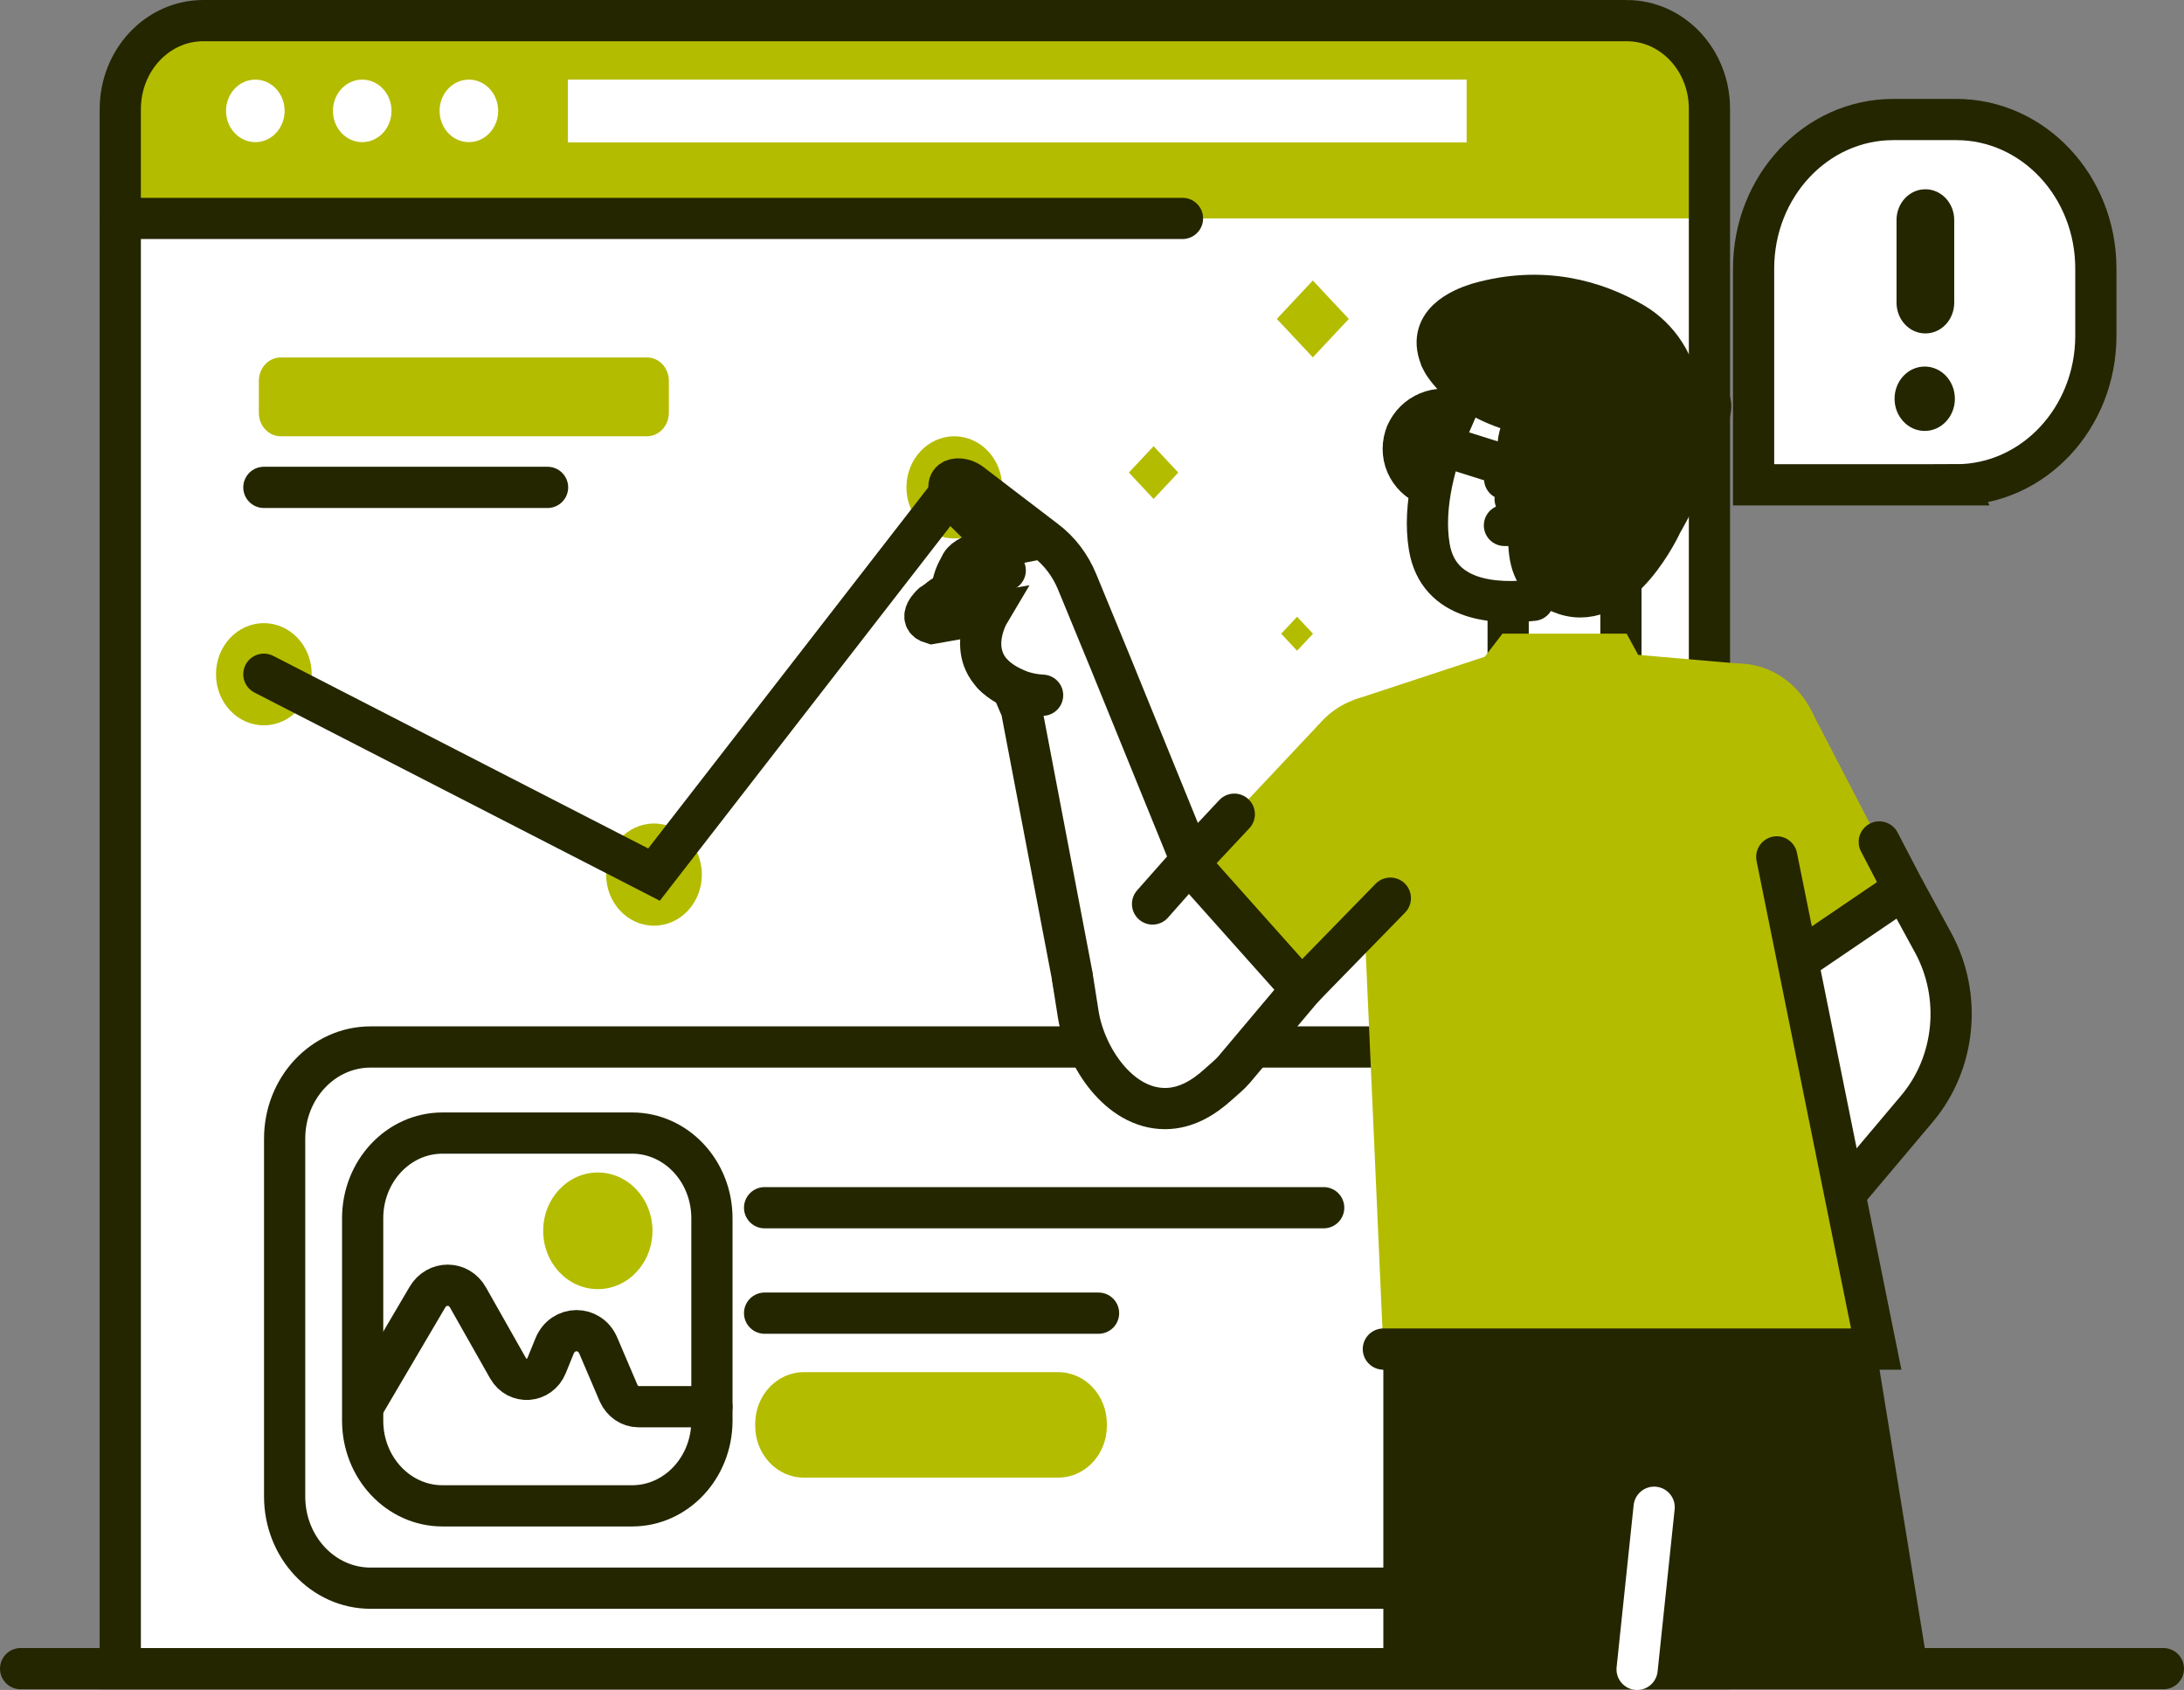
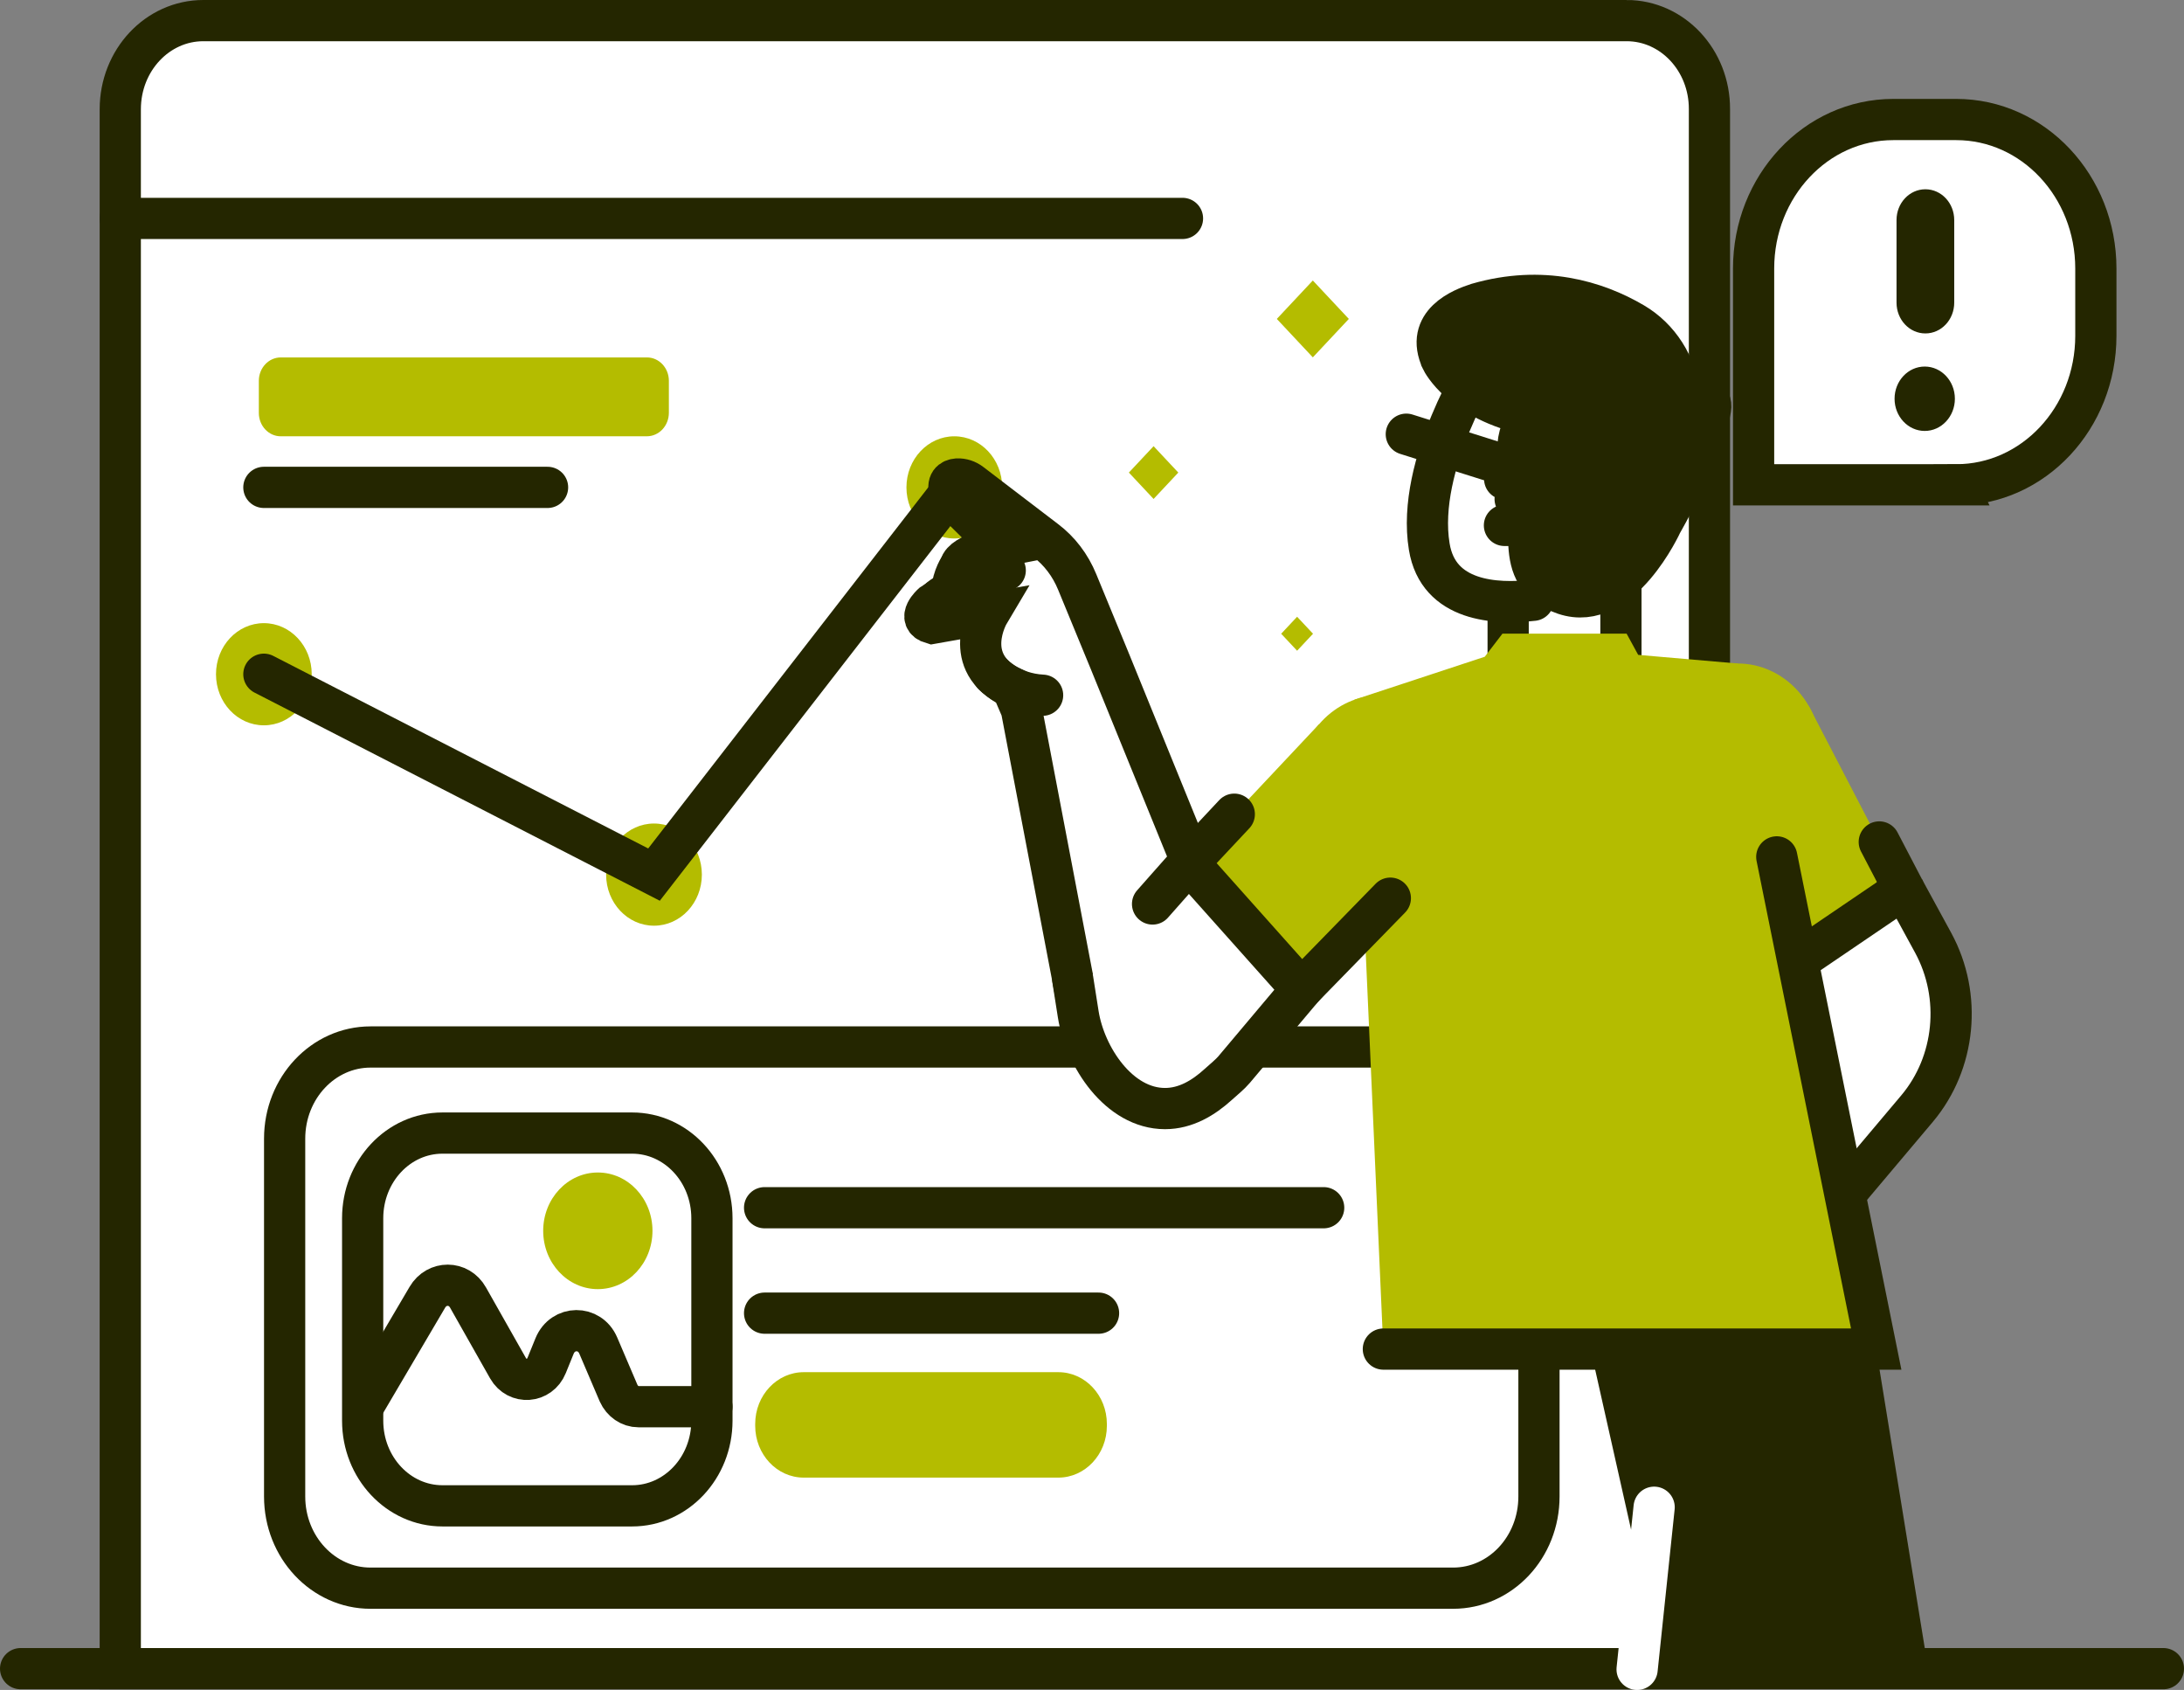
<svg xmlns="http://www.w3.org/2000/svg" id="Capa_1" width="265" height="205" viewBox="0 0 265 205">
  <rect x="0" y="0" width="265" height="205" fill="#808080" stroke="none" />
  <path d="M197.369,2.5H24.671c-5.569,0-10.077,4.81-10.077,10.753V202.415H207.419V13.253c.027-5.942-4.482-10.753-10.05-10.753Z" fill="#fff" />
-   <path d="M197.342,2.5H24.724c-5.569,0-10.104,4.839-10.104,10.781v13.214H207.446V13.281c0-5.971-4.534-10.781-10.104-10.781Z" fill="#b4bc00" />
  <path d="M197.369,2.5H24.671c-5.569,0-10.077,4.81-10.077,10.753V202.415H207.419V13.253c.027-5.942-4.482-10.753-10.05-10.753Z" fill="none" stroke="#242600" stroke-linecap="round" stroke-miterlimit="10" stroke-width="5" />
  <path d="M30.982,17.242c1.962,0,3.554-1.698,3.554-3.792s-1.591-3.792-3.554-3.792-3.554,1.698-3.554,3.792,1.591,3.792,3.554,3.792Z" fill="#fff" />
  <path d="M43.951,17.242c1.963,0,3.554-1.698,3.554-3.792s-1.591-3.792-3.554-3.792-3.554,1.698-3.554,3.792,1.591,3.792,3.554,3.792Z" fill="#fff" />
  <path d="M56.893,17.242c1.963,0,3.554-1.698,3.554-3.792s-1.591-3.792-3.554-3.792-3.554,1.698-3.554,3.792,1.591,3.792,3.554,3.792Z" fill="#fff" />
  <path d="M14.594,26.495H143.48" fill="none" stroke="#242600" stroke-linecap="round" stroke-miterlimit="10" stroke-width="5" />
  <path d="M177.956,9.659H68.906v7.612h109.05v-7.612Z" fill="#fff" />
  <path d="M176.311,192.653H44.959c-5.755,0-10.422-4.981-10.422-11.121v-43.407c0-6.14,4.668-11.121,10.422-11.121H176.311c5.754,0,10.422,4.981,10.422,11.121v43.407c0,6.169-4.668,11.121-10.422,11.121Z" fill="none" stroke="#242600" stroke-linecap="round" stroke-miterlimit="10" stroke-width="5" />
  <path d="M155.454,76.876l1.932,2.061,1.932-2.061-1.932-2.061-1.932,2.061Z" fill="#b4bc00" />
  <path d="M136.973,57.325l3,3.201,3-3.201-3-3.201-3,3.201Z" fill="#b4bc00" />
  <path d="M154.925,38.687l4.369,4.662,4.37-4.662-4.37-4.662-4.369,4.662Z" fill="#b4bc00" />
  <path d="M237.36,58.81h-24.584v-26.231c0-9.989,7.584-18.081,16.946-18.081h7.638c9.361,0,16.945,8.093,16.945,18.081v8.149c0,9.989-7.584,18.081-16.945,18.081Z" fill="#fff" />
  <path d="M237.36,58.81h-24.584v-26.231c0-9.989,7.584-18.081,16.946-18.081h7.638c9.361,0,16.945,8.093,16.945,18.081v8.149c0,9.989-7.584,18.081-16.945,18.081Z" fill="none" stroke="#242600" stroke-linecap="round" stroke-miterlimit="10" stroke-width="5" />
  <path d="M233.54,52.274c2.021,0,3.659-1.748,3.659-3.905s-1.638-3.905-3.659-3.905-3.659,1.748-3.659,3.905,1.638,3.905,3.659,3.905Z" fill="#242600" />
  <path d="M233.62,40.446c-1.936,0-3.501-1.669-3.501-3.735v-10.017c0-2.066,1.565-3.735,3.501-3.735s3.5,1.67,3.5,3.735v10.017c0,2.066-1.564,3.735-3.5,3.735Z" fill="#242600" />
  <path d="M2.5,202.415H262.5" fill="none" stroke="#242600" stroke-linecap="round" stroke-miterlimit="10" stroke-width="5" />
  <path d="M32.016,87.984c3.208,0,5.808-2.775,5.808-6.197s-2.6-6.197-5.808-6.197-5.808,2.774-5.808,6.197,2.6,6.197,5.808,6.197Z" fill="#b4bc00" />
  <path d="M79.354,112.291c3.208,0,5.808-2.775,5.808-6.197s-2.6-6.197-5.808-6.197-5.808,2.775-5.808,6.197,2.6,6.197,5.808,6.197Z" fill="#b4bc00" />
  <path d="M115.793,65.319c3.207,0,5.808-2.775,5.808-6.197s-2.601-6.197-5.808-6.197-5.808,2.775-5.808,6.197,2.6,6.197,5.808,6.197Z" fill="#b4bc00" />
  <path d="M32.017,81.787l47.338,24.306,36.439-46.972" fill="none" stroke="#242600" stroke-linecap="round" stroke-miterlimit="10" stroke-width="5" />
-   <path d="M175.171,59.263c2.71,0,4.907-2.154,4.907-4.81s-2.197-4.81-4.907-4.81-4.906,2.154-4.906,4.81,2.197,4.81,4.906,4.81Z" fill="none" stroke="#242600" stroke-linecap="round" stroke-miterlimit="10" stroke-width="5" />
  <path d="M134.649,80.174l-3.951-9.592c-.822-2.009-2.148-3.763-3.846-5.037l-9.044-6.904c-.477-.368-1.06-.566-1.67-.538-.664,.057-1.3,.424-.849,1.783,.133,.396,.371,.764,.689,1.075l5.384,5.32s-4.535,.877-4.853,2.405c0,0-.902,1.217-1.035,3.084l-2.36,1.5s-1.99,1.783-.027,2.349l6.895-1.217s-3.553,5.971,2.811,8.998l1.141,2.66,7.77,40.944,18.431-8.743-15.488-38.088Z" fill="#fff" />
  <path d="M134.649,80.174l-3.951-9.592c-.822-2.009-2.148-3.763-3.846-5.037l-9.044-6.904c-.477-.368-1.06-.566-1.67-.538-.664,.057-1.3,.424-.849,1.783,.133,.396,.371,.764,.689,1.075l5.384,5.32s-4.535,.877-4.853,2.405c0,0-.902,1.217-1.035,3.084l-2.36,1.5s-1.99,1.783-.027,2.349l6.895-1.217s-3.553,5.971,2.811,8.998l1.141,2.66,6.948,36.417,19.28-4.188-15.514-38.116Z" fill="none" stroke="#242600" stroke-linecap="round" stroke-miterlimit="10" stroke-width="5" />
  <path d="M121.973,69.195s-3.262-1.188-5.463-.509" fill="none" stroke="#242600" stroke-linecap="round" stroke-miterlimit="10" stroke-width="5" />
  <path d="M120.779,71.798s-4.403-1.358-6.949,.99" fill="none" stroke="#242600" stroke-linecap="round" stroke-miterlimit="10" stroke-width="5" />
  <path d="M120.46,81.787s2.122,2.348,6.047,2.547" fill="none" stroke="#242600" stroke-linecap="round" stroke-miterlimit="10" stroke-width="5" />
-   <path d="M230.995,107.82l3.58,6.565c3.501,6.452,2.706,14.544-1.962,20.09l-14.267,16.922-6.259-13.017,6.392-14.431-2.732-5.773,15.249-10.357Z" fill="#fff" />
  <path d="M196.679,66.309h-13.684v14.601h13.684v-14.601Z" fill="#fff" />
  <path d="M196.679,66.309h-13.684v14.601h13.684v-14.601Z" fill="none" stroke="#242600" stroke-linecap="round" stroke-miterlimit="10" stroke-width="5" />
  <path d="M201.717,202.5l-8.725-38.851h34.661l6.312,38.851h-32.248Z" fill="#242600" />
  <path d="M210.841,102.104c5.594,0,10.13-4.841,10.13-10.81s-4.536-10.81-10.13-10.81-10.131,4.841-10.131,10.81,4.535,10.81,10.131,10.81Z" fill="#b4bc00" />
  <path d="M219.459,85.608l11.536,22.212-15.249,10.357-12.12-19.298,15.833-13.27Z" fill="#b4bc00" />
  <path d="M230.995,107.82l3.58,6.565c3.501,6.452,2.706,14.544-1.962,20.09l-14.267,16.922-6.259-13.017,6.392-14.431-2.732-5.773,15.249-10.357Z" fill="#fff" />
  <path d="M230.995,107.82l3.58,6.565c3.501,6.452,2.706,14.544-1.962,20.09l-14.267,16.922-6.259-13.017,6.392-14.431-2.732-5.773,15.249-10.357Z" fill="none" stroke="#242600" stroke-linecap="round" stroke-miterlimit="10" stroke-width="5" />
  <path d="M164.351,84.872l15.806-5.207,2.147-2.801h15.064l1.405,2.575,12.067,1.047,16.813,83.164h-59.802l-3.501-78.778Z" fill="#b4bc00" />
  <path d="M167.533,105.953c5.596,0,10.131-4.839,10.131-10.81s-4.535-10.809-10.131-10.809-10.13,4.839-10.13,10.809,4.535,10.81,10.13,10.81Z" fill="#b4bc00" />
  <path d="M160.028,87.871l-15.779,16.78,13.658,15.365,16.442-16.866-14.321-15.28Z" fill="#b4bc00" />
  <path d="M149.739,129.721l8.194-9.734-13.684-15.336-9.6,10.866c-2.121,1.98-3.447,4.894-3.447,8.12,0,5.971,4.534,10.81,10.13,10.81,2.52,0,4.668-1.302,6.444-2.915,.69-.594,1.486-1.216,1.963-1.811Z" fill="#fff" />
  <path d="M130.167,118.827l.664,4.215c.822,5.15,4.933,11.432,10.528,11.432,2.52,0,4.667-1.302,6.444-2.915,.69-.622,1.459-1.244,1.936-1.811l8.195-9.734-13.684-15.336-4.403,4.98" fill="none" stroke="#242600" stroke-linecap="round" stroke-miterlimit="10" stroke-width="5" />
-   <path d="M167.851,163.649v38.851h30.79l2.068-18.392v-20.458h-32.858Z" fill="#242600" />
  <path d="M179.839,43.87s-8.062,12.45-6.418,22.439c1.645,9.989,16.443,5.801,16.443,5.801l3.421-2.914,3.394-2.886s6.047-13.271,2.44-19.298c-3.58-6.055-14.373-7.923-19.28-3.141Z" fill="#fff" />
  <path d="M196.679,66.308s6.047-13.271,2.44-19.298c-3.607-6.055-14.4-7.895-19.28-3.141,0,0-8.062,12.45-6.418,22.439,1.087,6.706,8.115,7.018,12.623,6.508" fill="none" stroke="#242600" stroke-linecap="round" stroke-miterlimit="10" stroke-width="5" />
  <path d="M174.932,43.728s2.387,4.895,10.793,6.621c0,0-2.837,2.688-.875,7.725,1.962,5.065-1.856,11.658,4.986,14.007,6.843,2.32,11.802-8.602,11.802-8.602,0,0,4.958-8.574,5.913-13.894,.239-1.358-1.166-2.32-2.253-1.556-.584,.424-1.141,.679-1.406,.396-.026-.028-.053-.198-.08-.453-.424-3.707-2.518-6.961-5.596-8.772-4.561-2.688-11.085-4.641-18.935-2.377-1.856,.594-6.47,2.377-4.349,6.904Z" fill="#242600" />
  <path d="M174.932,43.728s2.387,4.895,10.793,6.621c0,0-2.837,2.688-.875,7.725,1.962,5.065-1.856,11.658,4.986,14.007,6.843,2.32,11.802-8.602,11.802-8.602,0,0,4.958-8.574,5.913-13.894,.239-1.358-1.166-2.32-2.253-1.556-.584,.424-1.141,.679-1.406,.396-.026-.028-.053-.198-.08-.453-.424-3.707-2.518-6.961-5.596-8.772-4.561-2.688-11.085-4.641-18.935-2.377-1.856,.594-6.47,2.377-4.349,6.904Z" fill="none" stroke="#242600" stroke-linecap="round" stroke-miterlimit="10" stroke-width="5" />
  <path d="M182.571,58.103s5.33-3.537,6.205-1.047c.398,1.16,.239,2.688-.054,3.99-.344,1.585-1.67,2.688-3.208,2.688h-2.97v-5.631h.026Z" fill="#fff" />
  <path d="M182.571,58.103s5.33-3.537,6.205-1.047c.398,1.16,.239,2.688-.054,3.99-.344,1.585-1.67,2.688-3.208,2.688h-2.97" fill="none" stroke="#242600" stroke-linecap="round" stroke-miterlimit="10" stroke-width="5" />
  <path d="M198.641,202.5l2.068-19.666" fill="none" stroke="#fff" stroke-linecap="round" stroke-miterlimit="10" stroke-width="5" />
  <path d="M215.588,103.943l12.066,59.706h-59.802" fill="none" stroke="#242600" stroke-linecap="round" stroke-miterlimit="10" stroke-width="5" />
  <path d="M230.995,107.82l-2.97-5.688" fill="none" stroke="#242600" stroke-linecap="round" stroke-miterlimit="10" stroke-width="5" />
  <path d="M144.249,104.651l5.517-5.886" fill="none" stroke="#242600" stroke-linecap="round" stroke-miterlimit="10" stroke-width="5" />
  <path d="M157.907,120.016l10.794-11.065" fill="none" stroke="#242600" stroke-linecap="round" stroke-miterlimit="10" stroke-width="5" />
  <path d="M183.843,60.536s2.148,0,2.891-.99" fill="none" stroke="#242600" stroke-linecap="round" stroke-miterlimit="10" stroke-width="5" />
  <path d="M170.636,52.67l13.843,4.358" fill="none" stroke="#242600" stroke-linecap="round" stroke-miterlimit="10" stroke-width="5" />
  <path d="M78.479,52.924H34.059c-1.459,0-2.652-1.273-2.652-2.83v-3.905c0-1.556,1.193-2.83,2.652-2.83h44.447c1.459,0,2.652,1.273,2.652,2.83v3.877c0,1.585-1.193,2.858-2.679,2.858Z" fill="#b4bc00" />
  <path d="M128.417,179.24h-30.896c-3.262,0-5.887-2.83-5.887-6.281v-.227c0-3.481,2.652-6.282,5.887-6.282h30.896c3.262,0,5.887,2.83,5.887,6.282v.227c0,3.481-2.652,6.281-5.887,6.281Z" fill="#b4bc00" />
  <path d="M32.017,59.121h34.423" fill="none" stroke="#242600" stroke-linecap="round" stroke-miterlimit="10" stroke-width="5" />
  <path d="M92.773,146.501h67.838" fill="none" stroke="#242600" stroke-linecap="round" stroke-miterlimit="10" stroke-width="5" />
  <path d="M92.773,159.291h40.522" fill="none" stroke="#242600" stroke-linecap="round" stroke-miterlimit="10" stroke-width="5" />
  <path d="M76.703,182.665h-23.019c-5.33,0-9.68-4.613-9.68-10.328v-24.562c0-5.688,4.323-10.328,9.68-10.328h23.019c5.33,0,9.68,4.613,9.68,10.328v24.562c0,5.716-4.349,10.328-9.68,10.328Z" fill="none" stroke="#242600" stroke-linecap="round" stroke-miterlimit="10" stroke-width="5" />
  <path d="M86.382,170.638h-8.911c-1.034,0-1.962-.651-2.413-1.642l-2.466-5.772c-1.034-2.434-4.296-2.406-5.304,.056l-.955,2.348c-.849,2.094-3.58,2.292-4.694,.34l-4.853-8.575c-1.114-1.98-3.792-1.98-4.933-.028l-7.664,13.017" fill="none" stroke="#242600" stroke-linecap="round" stroke-miterlimit="10" stroke-width="5" />
  <path d="M72.539,156.377c3.662,0,6.63-3.167,6.63-7.074s-2.968-7.074-6.63-7.074-6.63,3.167-6.63,7.074,2.968,7.074,6.63,7.074Z" fill="#b4bc00" />
</svg>